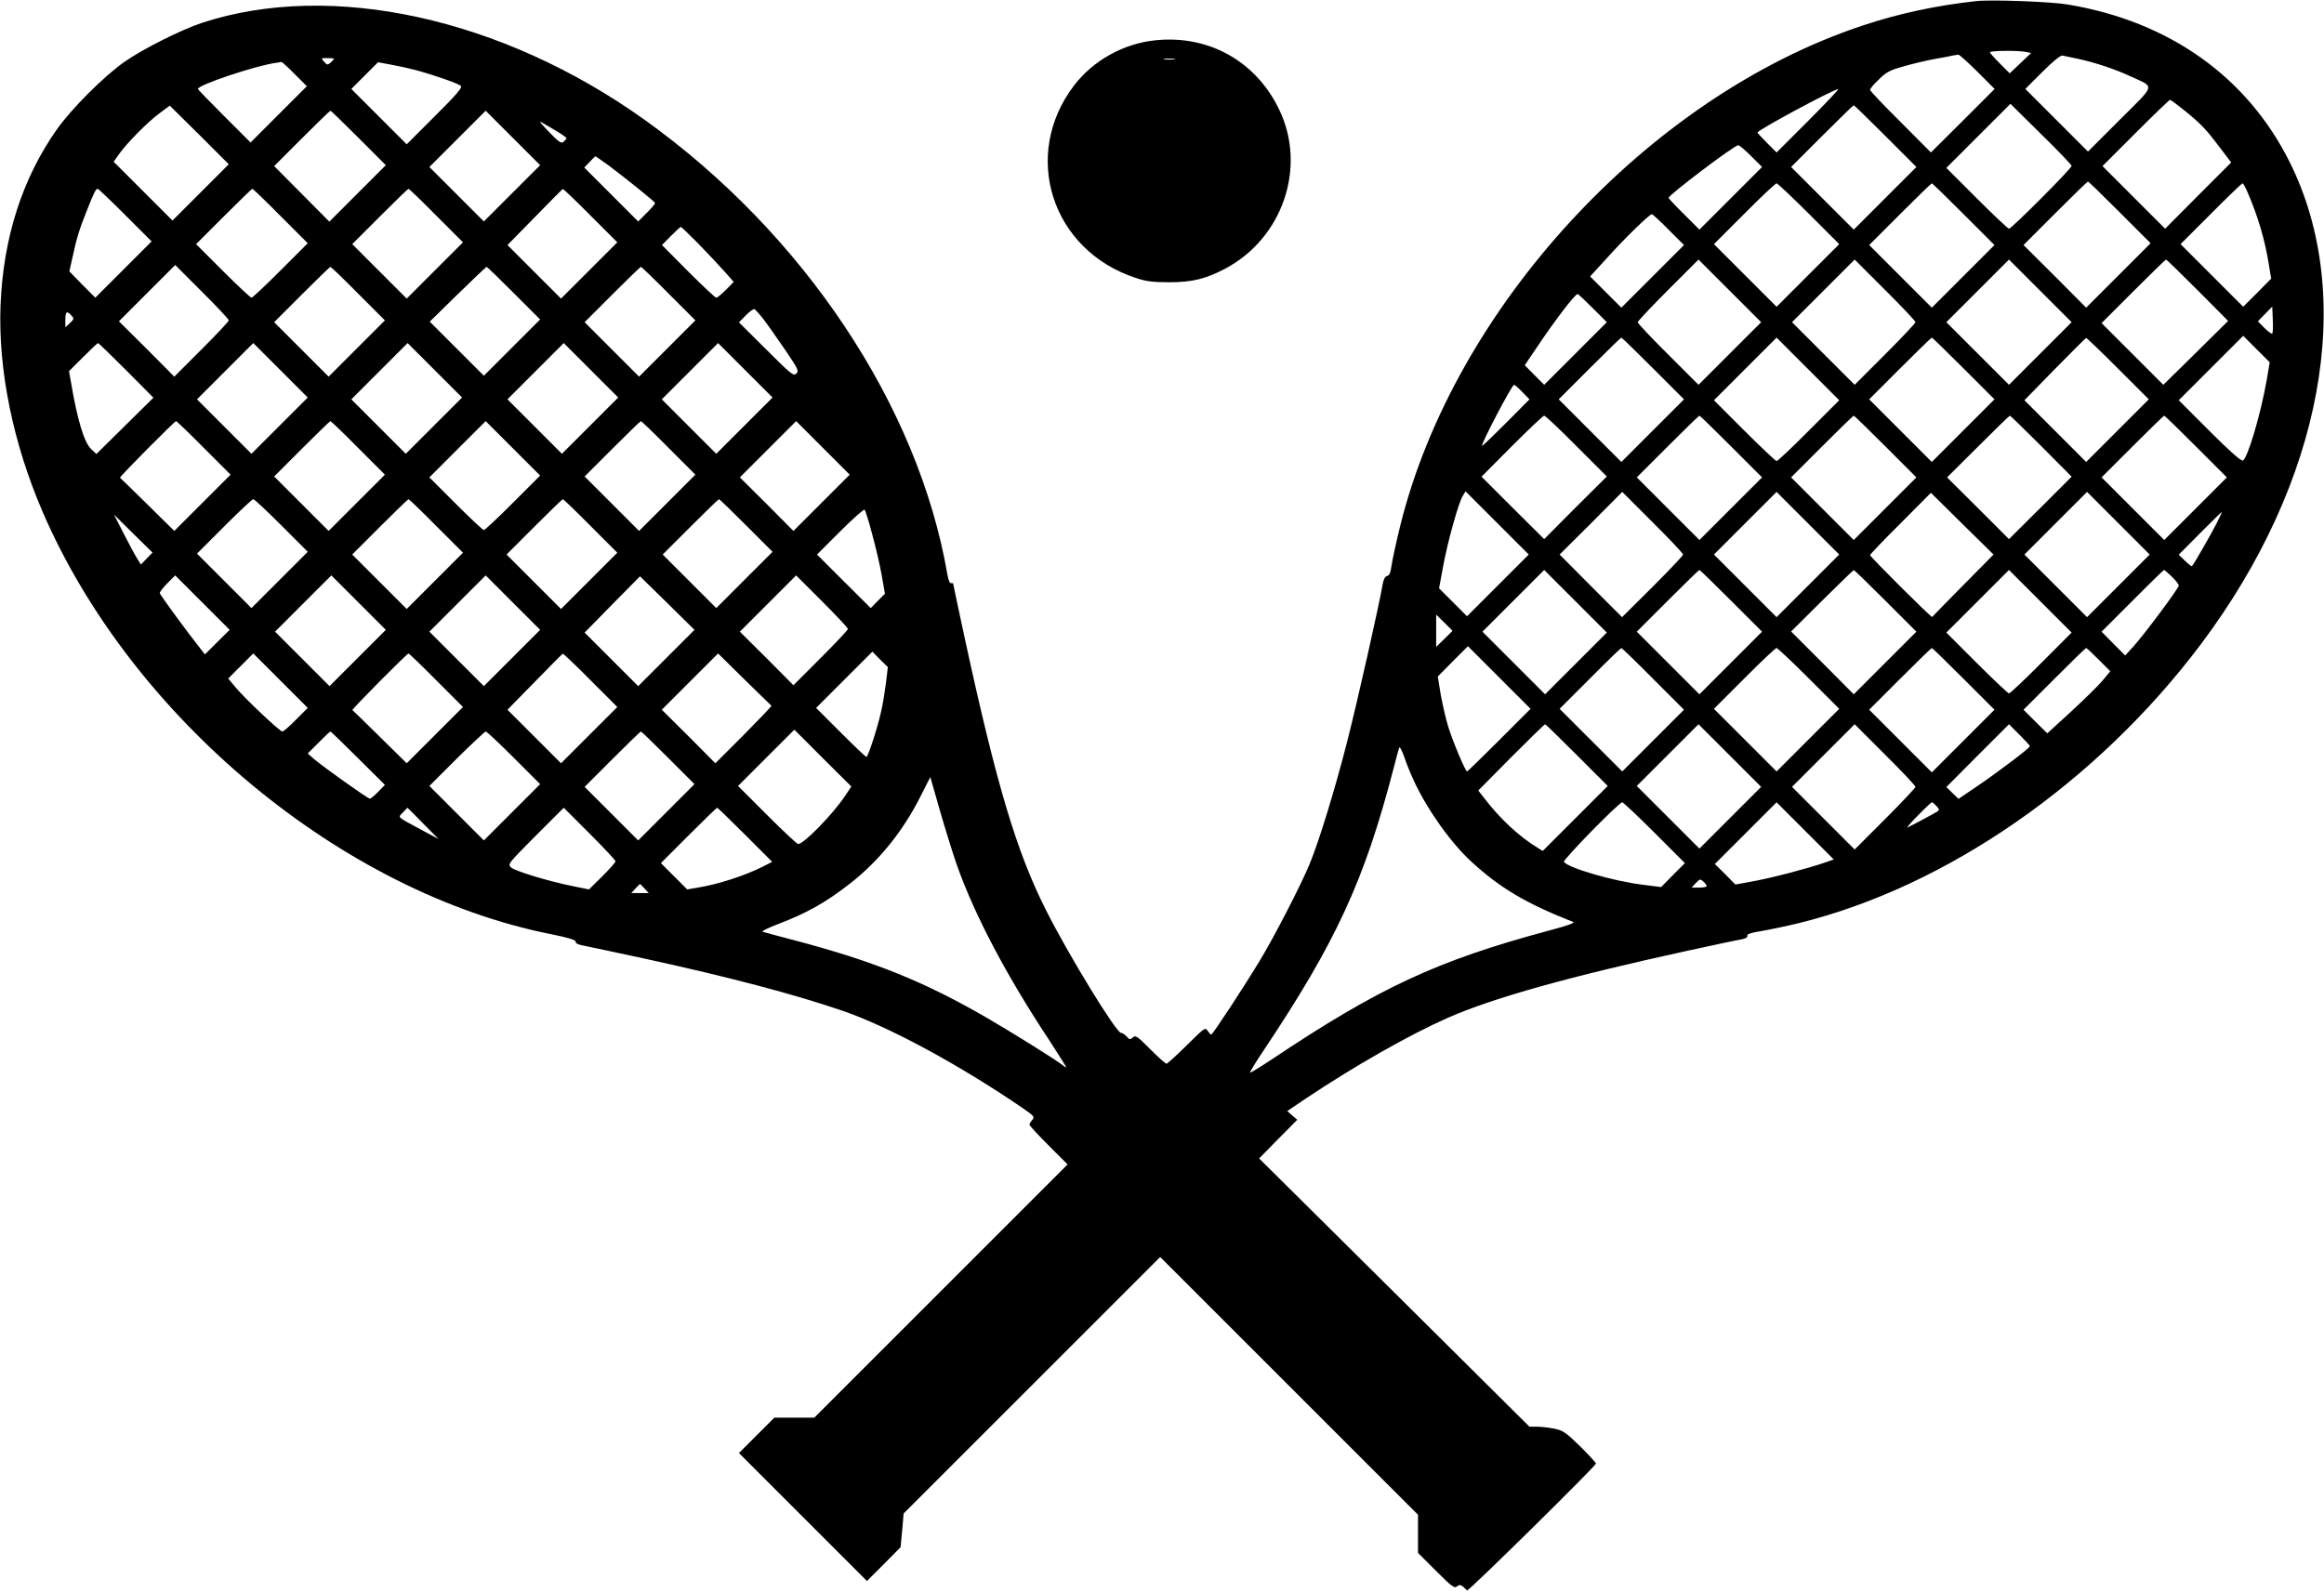
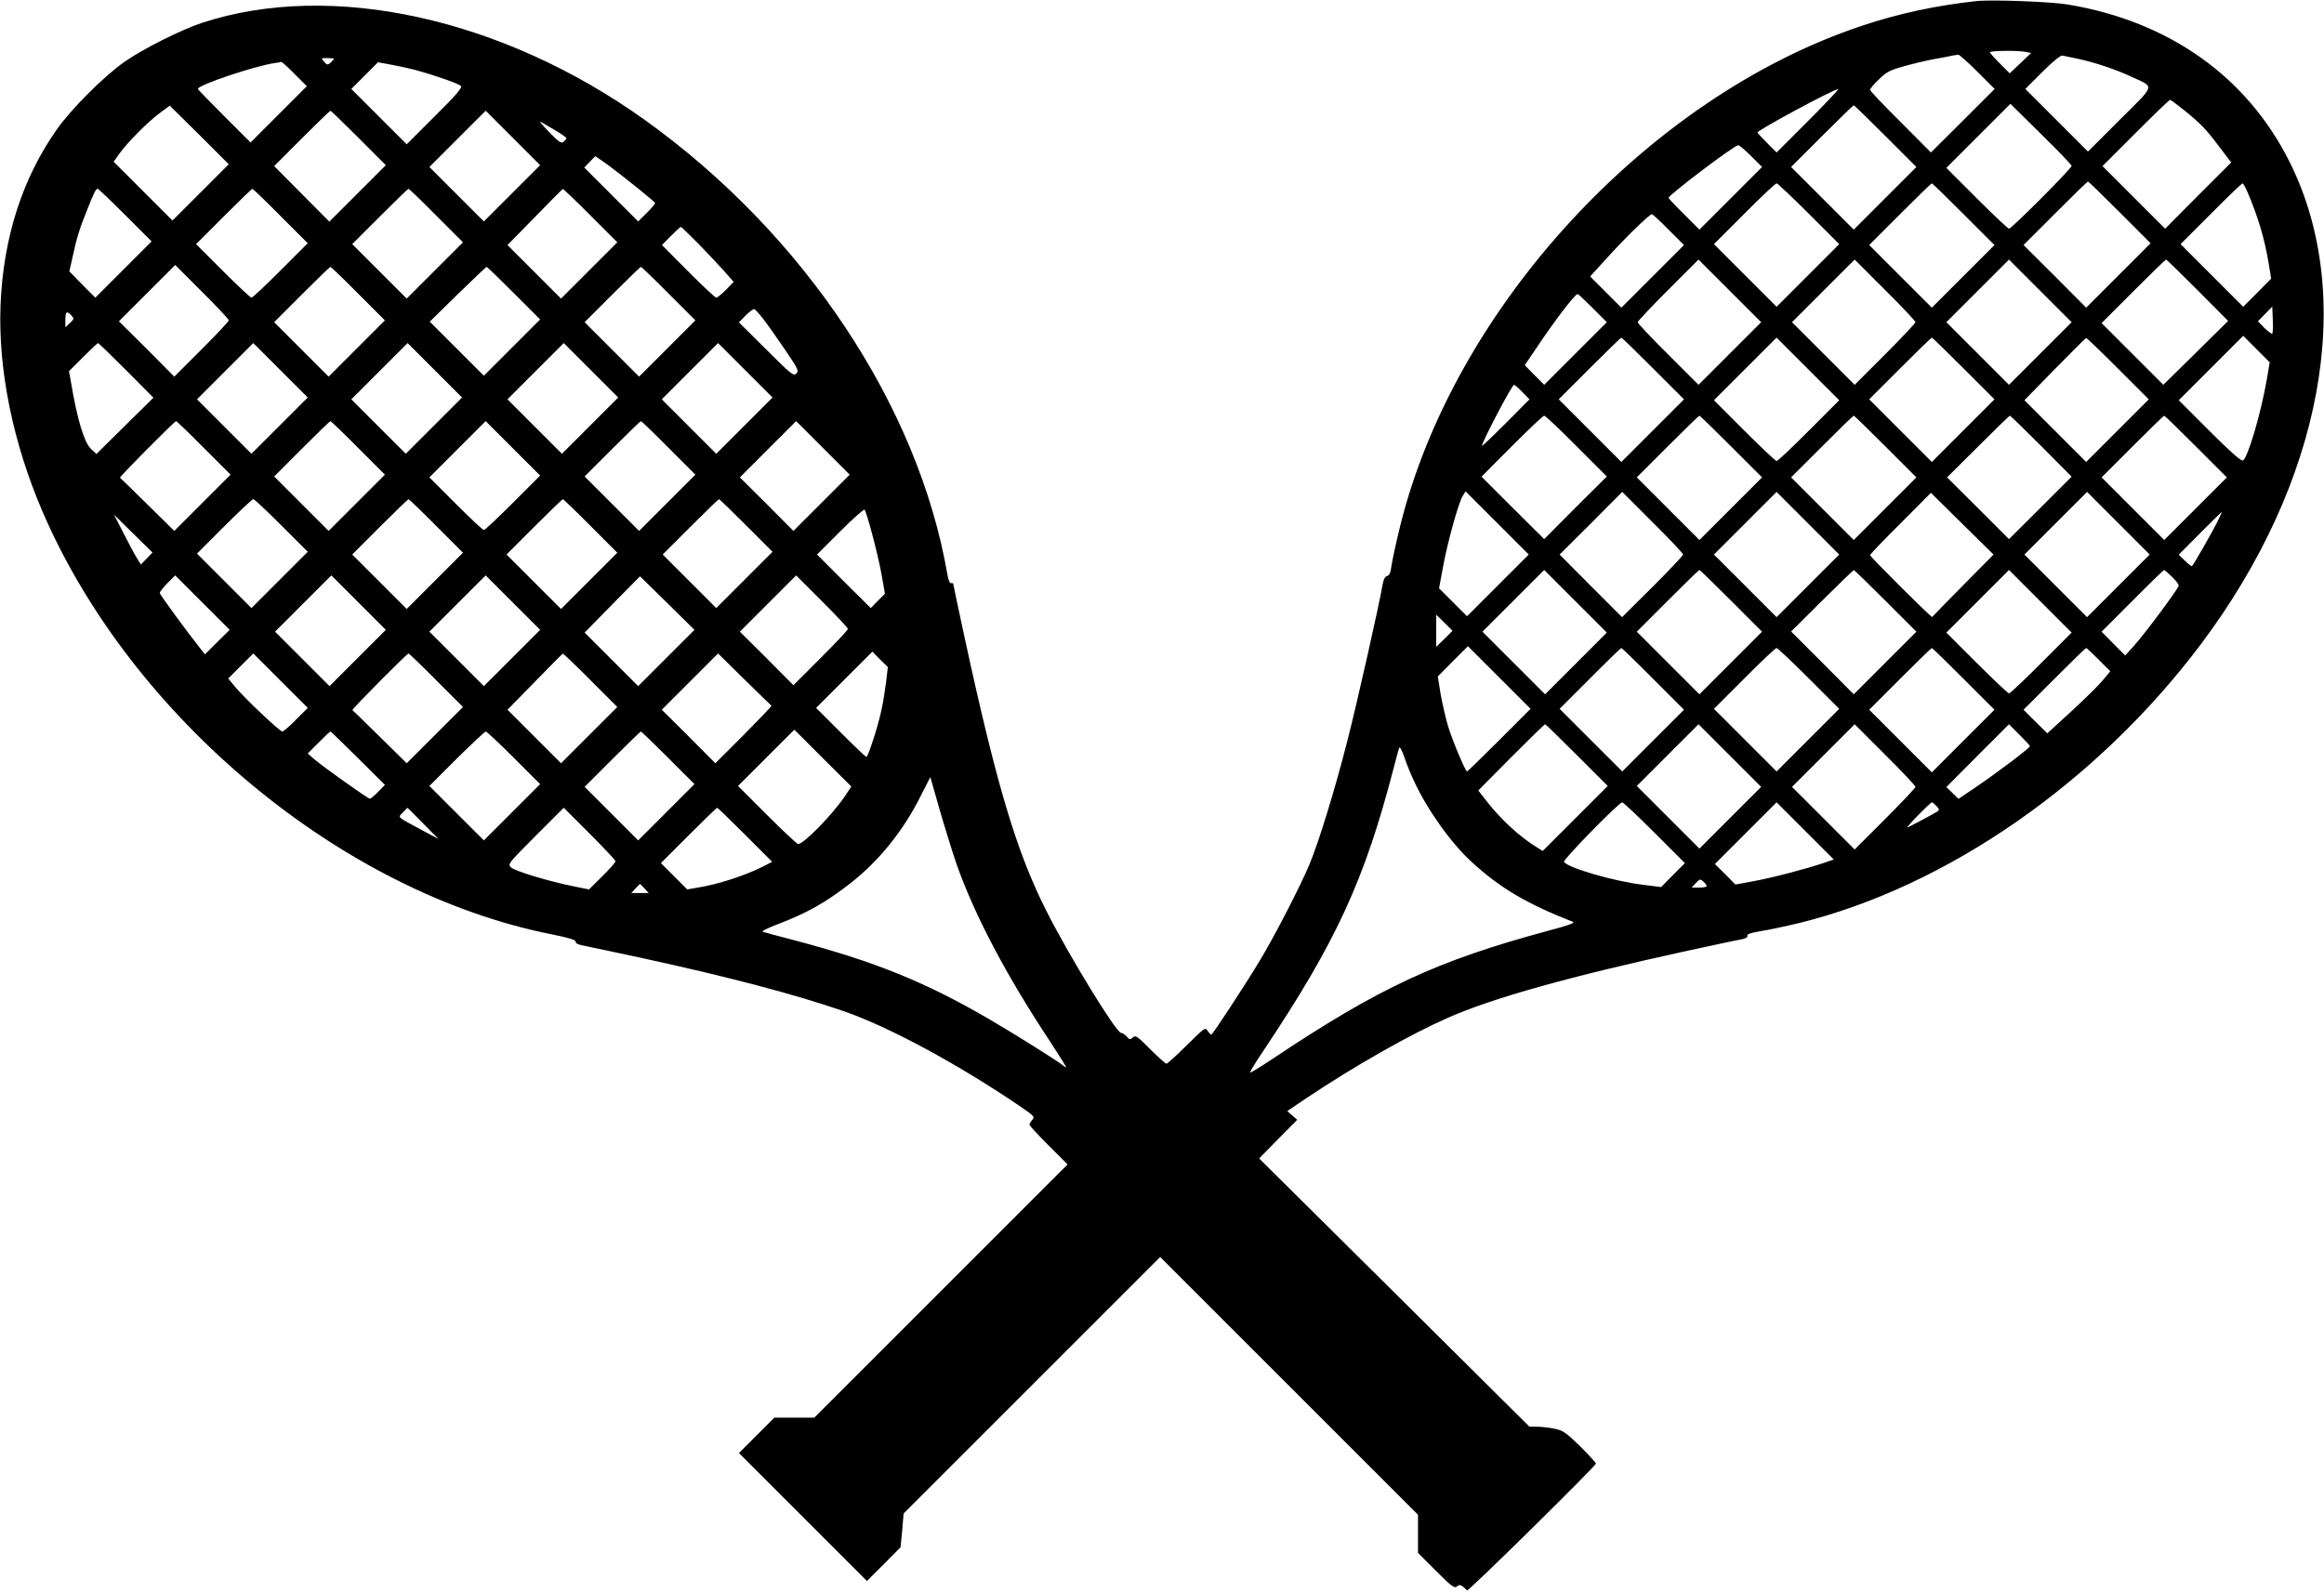
<svg xmlns="http://www.w3.org/2000/svg" version="1.0" width="1280pt" height="877pt" viewBox="0 0 1280 877" preserveAspectRatio="xMidYMid meet">
  <g transform="translate(0,877) scale(0.1,-0.1)" fill="#000000" stroke="none">
    <path d="M10885 8764 c-219 -24 -427 -68 -627 -135 -1178 -391 -2251 -1555 -2547 -2760 -22 -90 -43 -187 -47 -216 -5 -37 -11 -53 -24 -56 -12 -3 -20 -19 -25 -48 -18 -107 -139 -645 -194 -860 -67 -263 -155 -551 -208 -679 -45 -110 -192 -396 -273 -530 -90 -149 -261 -410 -269 -410 -3 0 -12 10 -20 21 -12 21 -16 18 -115 -80 -56 -55 -106 -101 -111 -101 -6 0 -46 36 -90 80 -71 72 -81 78 -95 65 -15 -14 -19 -13 -35 5 -10 11 -24 20 -31 20 -26 0 -289 429 -413 676 -162 321 -272 689 -447 1496 -35 163 -64 299 -64 302 0 3 -5 5 -12 3 -7 -1 -15 18 -20 48 -160 930 -791 1878 -1669 2506 -784 560 -1723 766 -2434 534 -118 -39 -327 -144 -430 -216 -115 -81 -292 -259 -372 -372 -190 -270 -295 -596 -310 -967 -14 -356 68 -759 231 -1138 490 -1137 1650 -2100 2803 -2329 86 -17 133 -31 133 -39 0 -13 13 -18 65 -28 17 -3 156 -33 310 -66 469 -102 836 -199 1100 -290 251 -87 630 -291 978 -528 73 -50 77 -55 63 -71 -9 -10 -16 -22 -16 -27 0 -5 47 -56 105 -114 l105 -105 -697 -697 -698 -698 -110 0 -110 0 -98 -98 -97 -97 353 -353 352 -352 93 93 92 93 9 93 8 93 707 707 706 706 710 -710 710 -710 0 -105 0 -105 99 -99 c86 -86 102 -98 115 -86 13 10 19 10 34 -1 9 -8 19 -17 22 -21 6 -8 710 686 710 699 0 5 -39 47 -87 95 -79 77 -94 87 -141 97 -29 6 -72 11 -95 11 l-43 0 -744 739 -745 739 105 107 105 106 -28 24 -27 24 102 69 c271 181 570 351 783 445 247 109 669 227 1305 366 151 33 292 63 312 66 23 5 35 11 32 20 -4 8 18 16 73 25 43 7 139 27 213 45 814 201 1640 775 2212 1536 671 894 859 1912 490 2654 -234 471 -664 777 -1222 870 -92 16 -422 28 -505 19z m272 -280 l30 -6 -59 -56 -59 -56 -54 54 c-30 30 -55 58 -55 62 0 9 154 11 197 2z m-266 -109 l95 -95 -175 -175 -176 -175 -167 168 c-93 92 -168 171 -168 177 0 6 21 32 48 57 40 40 60 51 132 71 47 14 123 32 170 41 47 8 94 17 105 20 11 2 25 4 31 5 5 0 53 -42 105 -94z m554 71 c96 -21 205 -57 295 -99 129 -60 135 -38 -65 -237 l-175 -175 -172 172 -173 173 94 94 c57 57 100 92 110 90 9 -2 48 -10 86 -18z m-9605 1 c0 -2 -8 -11 -18 -21 -18 -15 -20 -15 -37 4 -18 20 -18 20 18 20 21 0 37 -2 37 -3z m-217 -85 l67 -67 -155 -155 -155 -155 -145 145 c-80 80 -145 147 -145 150 0 22 314 127 425 143 17 2 32 5 35 6 3 0 36 -29 73 -67z m667 22 c112 -31 239 -76 249 -88 8 -9 -29 -52 -144 -166 l-155 -155 -152 152 -153 153 74 74 73 73 76 -14 c43 -8 102 -21 132 -29z m7670 -279 l-175 -175 -52 52 c-29 29 -53 55 -53 58 0 13 417 238 445 239 5 1 -69 -78 -165 -174z m2072 56 c89 -72 119 -103 196 -206 l61 -80 -182 -182 -182 -183 -172 172 -173 173 182 182 c101 101 186 183 190 183 4 0 40 -27 80 -59z m-622 -305 c0 -14 -331 -346 -345 -346 -5 0 -85 75 -177 167 l-168 168 176 176 177 177 168 -166 c93 -91 169 -170 169 -176z m-10305 -146 l-155 -155 -162 162 -162 162 29 41 c40 58 160 180 225 227 l55 41 163 -161 162 -162 -155 -155z m9280 310 l170 -170 -173 -173 -172 -172 -172 172 -173 173 170 170 c93 93 172 170 175 170 3 0 82 -77 175 -170z m-8410 -10 l150 -150 -155 -155 -156 -156 -152 153 -152 153 153 153 c83 83 154 152 157 152 3 0 73 -68 155 -150z m845 -305 l-155 -155 -150 150 -150 150 155 155 155 155 150 -150 150 -150 -155 -155z m243 344 c31 -18 57 -37 57 -40 0 -4 -7 -12 -16 -20 -13 -11 -25 -3 -82 56 -37 38 -56 62 -42 53 14 -8 51 -30 83 -49z m6582 -139 l60 -60 -173 -173 -172 -172 -85 85 c-47 46 -85 87 -85 90 2 17 362 290 384 290 6 0 38 -27 71 -60z m-6292 -52 c92 -69 251 -197 255 -206 1 -4 -19 -29 -46 -55 l-47 -47 -149 149 -148 148 29 30 c15 17 30 31 32 32 2 0 35 -23 74 -51z m8322 -258 l170 -170 -178 -178 -177 -177 -172 173 -173 172 175 175 c96 96 177 175 180 175 3 0 82 -77 175 -170z m-1713 -7 l168 -168 -172 -172 -173 -173 -172 172 -173 173 167 167 c92 93 172 168 178 168 5 0 85 -75 177 -167z m853 -3 l170 -170 -173 -173 -172 -172 -172 172 -173 173 170 170 c93 93 172 170 175 170 3 0 82 -77 175 -170z m1564 121 c57 -133 94 -257 116 -391 l14 -85 -77 -78 -77 -77 -172 172 -173 173 167 167 c92 93 171 168 174 168 4 0 16 -22 28 -49z m-11689 -126 l145 -145 -155 -155 -155 -155 -72 72 -71 73 18 80 c21 100 39 158 80 259 37 94 48 116 58 116 4 0 72 -65 152 -145z m855 -5 l150 -150 -150 -150 c-82 -82 -154 -150 -160 -150 -5 0 -76 66 -157 147 l-148 148 152 152 c84 84 155 153 158 153 3 0 73 -67 155 -150z m858 2 l147 -147 -155 -155 -155 -155 -150 150 -150 150 152 152 c84 84 155 153 158 153 3 0 72 -66 153 -148z m850 0 l147 -147 -155 -155 -155 -155 -147 147 -148 148 150 153 c83 85 152 155 155 156 3 0 72 -65 153 -147z m5937 -77 l85 -85 -173 -173 -172 -172 -86 86 -86 86 95 104 c97 108 232 239 245 239 4 0 46 -38 92 -85z m-5344 -77 c50 -51 114 -120 143 -152 l52 -59 -42 -43 c-24 -24 -48 -44 -54 -44 -6 0 -75 65 -155 145 l-144 145 49 50 c27 27 52 50 55 50 3 0 46 -42 96 -92z m5682 -605 l-173 -173 -167 167 c-93 92 -168 172 -168 178 0 5 75 85 167 177 l168 168 172 -172 173 -173 -172 -172z m1022 172 c0 -5 -75 -85 -167 -177 l-168 -168 -172 172 -173 173 172 172 173 173 167 -167 c93 -92 168 -172 168 -178z m688 -172 l-173 -173 -172 172 -173 173 172 172 173 173 172 -172 173 -173 -172 -172z m866 348 l168 -169 -178 -176 -179 -176 -170 170 -170 170 175 175 c96 96 177 175 180 175 3 0 81 -76 174 -169z m-10844 -166 c0 -6 -68 -78 -150 -160 l-150 -150 -152 153 -153 152 155 155 155 155 147 -147 c82 -81 148 -152 148 -158z m713 147 l147 -147 -155 -155 -155 -155 -150 150 -150 150 152 152 c84 84 155 153 158 153 3 0 72 -66 153 -148z m857 3 l145 -145 -155 -155 -155 -155 -149 149 -149 149 154 151 c85 83 156 150 159 151 3 0 70 -65 150 -145z m853 -3 l147 -147 -155 -155 -155 -155 -150 150 -150 150 152 152 c84 84 155 153 158 153 3 0 72 -66 153 -148z m5090 -80 l77 -77 -173 -173 -172 -172 -54 54 -53 54 63 93 c101 152 214 299 228 299 4 0 41 -35 84 -78z m3742 -140 c-3 -3 -22 11 -43 31 l-36 37 39 40 40 41 3 -72 c2 -39 0 -74 -3 -77z m-8312 82 c21 -27 74 -102 119 -168 74 -109 79 -119 64 -134 -15 -15 -28 -5 -166 133 l-150 149 37 38 c21 21 42 37 48 35 5 -2 27 -26 48 -53z m-3810 18 c16 -17 15 -20 -8 -42 l-25 -23 0 41 c0 46 8 52 33 24z m12092 -353 c-33 -189 -106 -436 -132 -446 -10 -4 -71 50 -184 163 l-169 169 177 177 178 178 73 -73 73 -73 -16 -95z m-3380 61 l170 -170 -173 -173 -172 -172 -172 172 -173 173 170 170 c93 93 172 170 175 170 3 0 82 -77 175 -170z m858 -342 c-92 -93 -172 -168 -178 -168 -5 0 -85 75 -177 167 l-168 168 172 172 173 173 172 -172 173 -173 -167 -167z m852 342 l170 -170 -173 -173 -172 -172 -172 172 -173 173 170 170 c93 93 172 170 175 170 3 0 82 -77 175 -170z m850 0 l170 -170 -173 -173 -172 -172 -170 170 -170 170 167 171 c93 94 170 172 173 172 3 1 82 -75 175 -168z m-10970 -10 l150 -151 -157 -155 -157 -155 -30 28 c-38 37 -76 163 -111 373 l-10 55 77 77 c43 43 80 78 83 78 3 0 73 -68 155 -150z m845 -305 l-155 -155 -150 150 -150 150 155 155 155 155 150 -150 150 -150 -155 -155z m850 0 l-155 -155 -150 150 -150 150 155 155 155 155 150 -150 150 -150 -155 -155z m860 0 l-155 -155 -150 150 -150 150 155 155 155 155 150 -150 150 -150 -155 -155z m850 0 l-155 -155 -150 150 -150 150 155 155 155 155 150 -150 150 -150 -155 -155z m4285 185 l39 -40 -129 -130 c-71 -71 -130 -128 -132 -126 -8 7 164 336 176 336 4 0 25 -18 46 -40z m298 -298 l167 -167 -173 -172 -172 -173 -173 172 -172 172 167 168 c92 92 172 168 178 168 6 0 86 -75 178 -168z m852 -2 l170 -170 -173 -173 -172 -172 -172 172 -173 173 170 170 c93 93 172 170 175 170 3 0 82 -77 175 -170z m850 0 l170 -170 -173 -173 -172 -172 -172 172 -173 173 170 170 c93 93 172 170 175 170 3 0 82 -77 175 -170z m858 2 l167 -168 -172 -172 -173 -172 -170 170 -171 170 171 170 c93 93 172 170 175 170 3 0 81 -76 173 -168z m852 -2 l170 -170 -173 -173 -172 -172 -172 172 -173 173 170 170 c93 93 172 170 175 170 3 0 82 -77 175 -170z m-10972 -8 l147 -147 -155 -155 -155 -155 -147 145 c-81 80 -149 146 -152 148 -6 3 301 312 309 312 3 0 72 -66 153 -148z m850 0 l147 -147 -155 -155 -155 -155 -150 150 -150 150 152 152 c84 84 155 153 158 153 3 0 72 -66 153 -148z m852 -302 c-82 -82 -154 -150 -160 -150 -6 0 -75 65 -155 145 l-145 145 155 155 155 155 150 -150 150 -150 -150 -150z m858 302 l147 -147 -155 -155 -155 -155 -150 150 -150 150 152 152 c84 84 155 153 158 153 3 0 72 -66 153 -148z m842 -302 l-155 -155 -147 148 -148 147 155 155 155 155 147 -147 148 -148 -155 -155z m3725 -455 l-170 -170 -77 77 -77 77 22 119 c25 137 86 356 109 391 l15 24 174 -174 174 -174 -170 -170z m1020 170 c0 -6 -76 -86 -168 -178 l-168 -167 -172 172 -172 173 173 172 172 173 167 -167 c93 -92 168 -172 168 -178z m688 -172 l-173 -173 -172 172 -173 173 172 172 173 173 172 -172 173 -173 -172 -172z m854 2 c-92 -93 -168 -171 -170 -174 -3 -6 -342 331 -342 341 0 4 75 83 168 175 l167 168 172 -170 173 -170 -168 -170z m856 -2 l-173 -173 -172 172 -173 173 172 172 173 173 172 -172 173 -173 -172 -172z m-10118 332 l145 -145 -155 -155 -155 -155 -150 150 -150 150 150 150 c82 82 154 150 160 150 6 0 75 -65 155 -145z m853 -3 l147 -147 -155 -155 -155 -155 -150 150 -150 150 152 152 c84 84 155 153 158 153 3 0 72 -66 153 -148z m850 0 l147 -147 -155 -155 -155 -155 -150 150 -150 150 152 152 c84 84 155 153 158 153 3 0 72 -66 153 -148z m857 3 l145 -145 -155 -155 -155 -155 -147 147 -148 148 152 152 c84 84 155 153 158 153 3 0 70 -65 150 -145z m693 -45 c19 -69 43 -171 53 -228 l18 -103 -39 -39 -39 -40 -148 147 -148 148 127 127 c70 70 131 124 135 120 4 -4 23 -63 41 -132z m7406 58 c-26 -52 -123 -222 -136 -237 -2 -3 -19 11 -38 29 l-35 34 117 118 c65 65 119 118 120 118 2 0 -11 -28 -28 -62z m-11401 -195 l-32 -33 -23 37 c-13 21 -46 83 -74 138 l-51 100 106 -105 106 -104 -32 -33z m7872 -578 l-170 -170 -172 172 -173 173 170 170 170 170 172 -172 173 -173 -170 -170z m855 345 l170 -170 -173 -173 -172 -172 -172 172 -173 173 170 170 c93 93 172 170 175 170 3 0 82 -77 175 -170z m850 0 l170 -170 -173 -173 -172 -172 -172 173 -173 173 170 169 c94 93 172 169 175 169 3 1 82 -76 175 -169z m858 -342 c-92 -93 -172 -168 -178 -168 -5 0 -85 75 -177 167 l-168 168 172 172 173 173 172 -172 173 -173 -167 -167z m719 475 c21 -20 38 -42 38 -49 0 -15 -191 -271 -251 -337 l-44 -48 -65 65 -65 66 170 170 c93 94 172 170 174 170 3 0 22 -17 43 -37z m-10765 -360 l-68 -68 -20 25 c-74 93 -229 304 -229 313 0 6 19 31 42 54 l43 43 150 -150 150 -150 -68 -67z m773 -88 l-155 -155 -150 150 -150 150 155 155 155 155 150 -150 150 -150 -155 -155z m850 0 l-155 -155 -150 150 -150 150 155 155 155 155 150 -150 150 -150 -155 -155z m850 0 l-155 -155 -148 148 -147 147 152 155 153 155 150 -147 150 -148 -155 -155z m1000 160 c0 -6 -68 -78 -150 -160 l-150 -150 -147 148 -148 147 155 155 155 155 142 -142 c79 -79 143 -147 143 -153z m3330 -10 c0 0 -20 -21 -45 -45 l-45 -44 0 89 0 89 45 -44 c25 -24 45 -45 45 -45z m258 -602 c-95 -95 -175 -173 -178 -173 -9 1 -78 164 -103 245 -14 44 -32 125 -42 179 l-16 99 83 84 83 83 172 -172 173 -173 -172 -172z m847 337 l170 -170 -170 -170 -170 -170 -172 172 -173 173 167 167 c92 93 170 168 173 168 3 0 82 -76 175 -170z m857 3 l168 -168 -172 -172 -173 -173 -172 172 -173 173 167 167 c92 93 172 168 178 168 5 0 85 -75 177 -167z m853 -3 l170 -170 -173 -173 -172 -172 -172 172 -173 173 170 170 c93 93 172 170 175 170 3 0 82 -77 175 -170z m744 106 l64 -64 -44 -53 c-24 -28 -102 -105 -174 -171 l-129 -118 -66 65 -65 65 170 170 c93 93 172 170 175 170 3 0 34 -29 69 -64z m-6679 -126 c-6 -47 -17 -116 -26 -155 -18 -86 -73 -255 -82 -255 -4 0 -68 61 -142 135 l-135 135 155 155 155 155 42 -43 43 -42 -10 -85z m-3250 -205 c-35 -36 -69 -65 -75 -65 -14 0 -211 186 -259 245 l-39 47 69 69 69 69 150 -150 150 -150 -65 -65z m773 217 l147 -147 -155 -155 -155 -155 -147 145 c-81 80 -149 146 -152 148 -6 3 301 312 309 312 3 0 72 -66 153 -148z m850 0 l147 -147 -155 -155 -155 -155 -147 147 -148 148 150 153 c83 85 152 155 155 156 3 0 72 -65 153 -147z m996 -140 c3 -1 -66 -73 -152 -160 l-157 -157 -147 148 -148 147 155 155 155 155 145 -143 c79 -78 147 -143 149 -145z m4436 -272 l170 -170 -179 -179 -179 -179 -29 18 c-101 61 -209 162 -294 274 l-32 41 181 183 c100 100 184 182 187 182 3 0 82 -77 175 -170z m845 -345 l-170 -170 -172 172 -173 173 170 170 170 170 172 -172 173 -173 -170 -170z m1020 170 c0 -5 -75 -85 -167 -177 l-168 -168 -172 172 -173 173 172 172 173 173 167 -167 c93 -92 168 -172 168 -178z m630 224 c0 -10 -179 -145 -294 -223 l-99 -67 -34 33 -33 32 172 173 173 173 57 -57 c32 -32 58 -60 58 -64z m-6648 -66 l157 -156 -34 -51 c-68 -102 -228 -266 -259 -266 -6 0 -83 72 -171 160 l-160 160 155 155 c85 85 155 155 155 155 0 0 71 -70 157 -157z m-2560 0 l148 -147 -37 -38 c-20 -21 -41 -38 -46 -38 -11 0 -255 174 -307 218 l-35 31 60 60 c33 34 62 61 65 61 2 0 71 -66 152 -147z m858 2 l145 -145 -155 -155 -155 -155 -150 150 -150 150 150 150 c83 82 155 149 160 150 6 0 75 -65 155 -145z m850 0 l145 -145 -155 -155 -155 -155 -147 147 -148 148 152 152 c84 84 155 153 158 153 3 0 70 -65 150 -145z m4109 -130 c73 -158 205 -342 317 -444 157 -144 301 -229 558 -330 13 -5 -28 -20 -138 -49 -612 -165 -929 -312 -1524 -710 -62 -41 -114 -73 -117 -71 -2 3 32 59 76 124 398 596 554 935 714 1550 14 55 28 107 31 115 4 9 15 -13 29 -52 12 -37 37 -97 54 -133z m-2519 -460 c98 -277 273 -610 513 -972 51 -79 92 -143 89 -143 -3 0 -13 6 -21 13 -27 23 -278 180 -411 257 -346 201 -625 314 -1065 430 -88 23 -167 44 -175 47 -8 2 30 21 85 42 158 60 265 120 400 226 156 122 288 286 382 472 l57 112 52 -182 c29 -100 71 -236 94 -302z m3842 178 l168 -168 -66 -66 -65 -66 -102 13 c-158 19 -413 93 -433 126 -7 11 303 328 321 328 5 0 85 -75 177 -167z m936 -166 c-96 -33 -292 -84 -392 -102 l-98 -18 -56 57 -57 56 170 170 170 170 157 -157 158 -158 -52 -18z m618 312 c16 -17 16 -22 4 -30 -17 -11 -150 -82 -165 -88 -5 -2 21 29 60 68 38 39 72 71 76 71 3 0 14 -9 25 -21z m-8336 -95 l85 -86 -90 48 c-145 79 -134 68 -106 98 14 14 25 26 25 26 1 0 40 -39 86 -86z m1060 -209 c0 -6 -33 -43 -73 -83 l-73 -72 -79 16 c-138 27 -329 85 -350 105 -19 19 -18 20 135 174 l155 155 142 -142 c79 -79 143 -147 143 -153z m714 146 l149 -149 -51 -26 c-99 -50 -247 -98 -359 -116 l-58 -10 -72 72 -73 73 152 152 c84 84 155 153 158 153 3 0 72 -67 154 -149z m5296 -283 c0 -4 -19 -8 -42 -8 l-41 0 23 25 c22 23 25 24 42 8 10 -9 18 -20 18 -25z m-5850 -13 l23 -25 -48 0 -48 0 23 25 c13 14 24 25 25 25 1 0 12 -11 25 -25z" />
-     <path d="M6363 8548 c-176 -18 -344 -112 -449 -251 -290 -383 -122 -906 341 -1058 57 -19 92 -24 185 -24 127 0 203 19 310 76 315 168 448 558 296 874 -127 267 -389 414 -683 383z m105 -105 c-16 -2 -40 -2 -55 0 -16 2 -3 4 27 4 30 0 43 -2 28 -4z" />
  </g>
</svg>